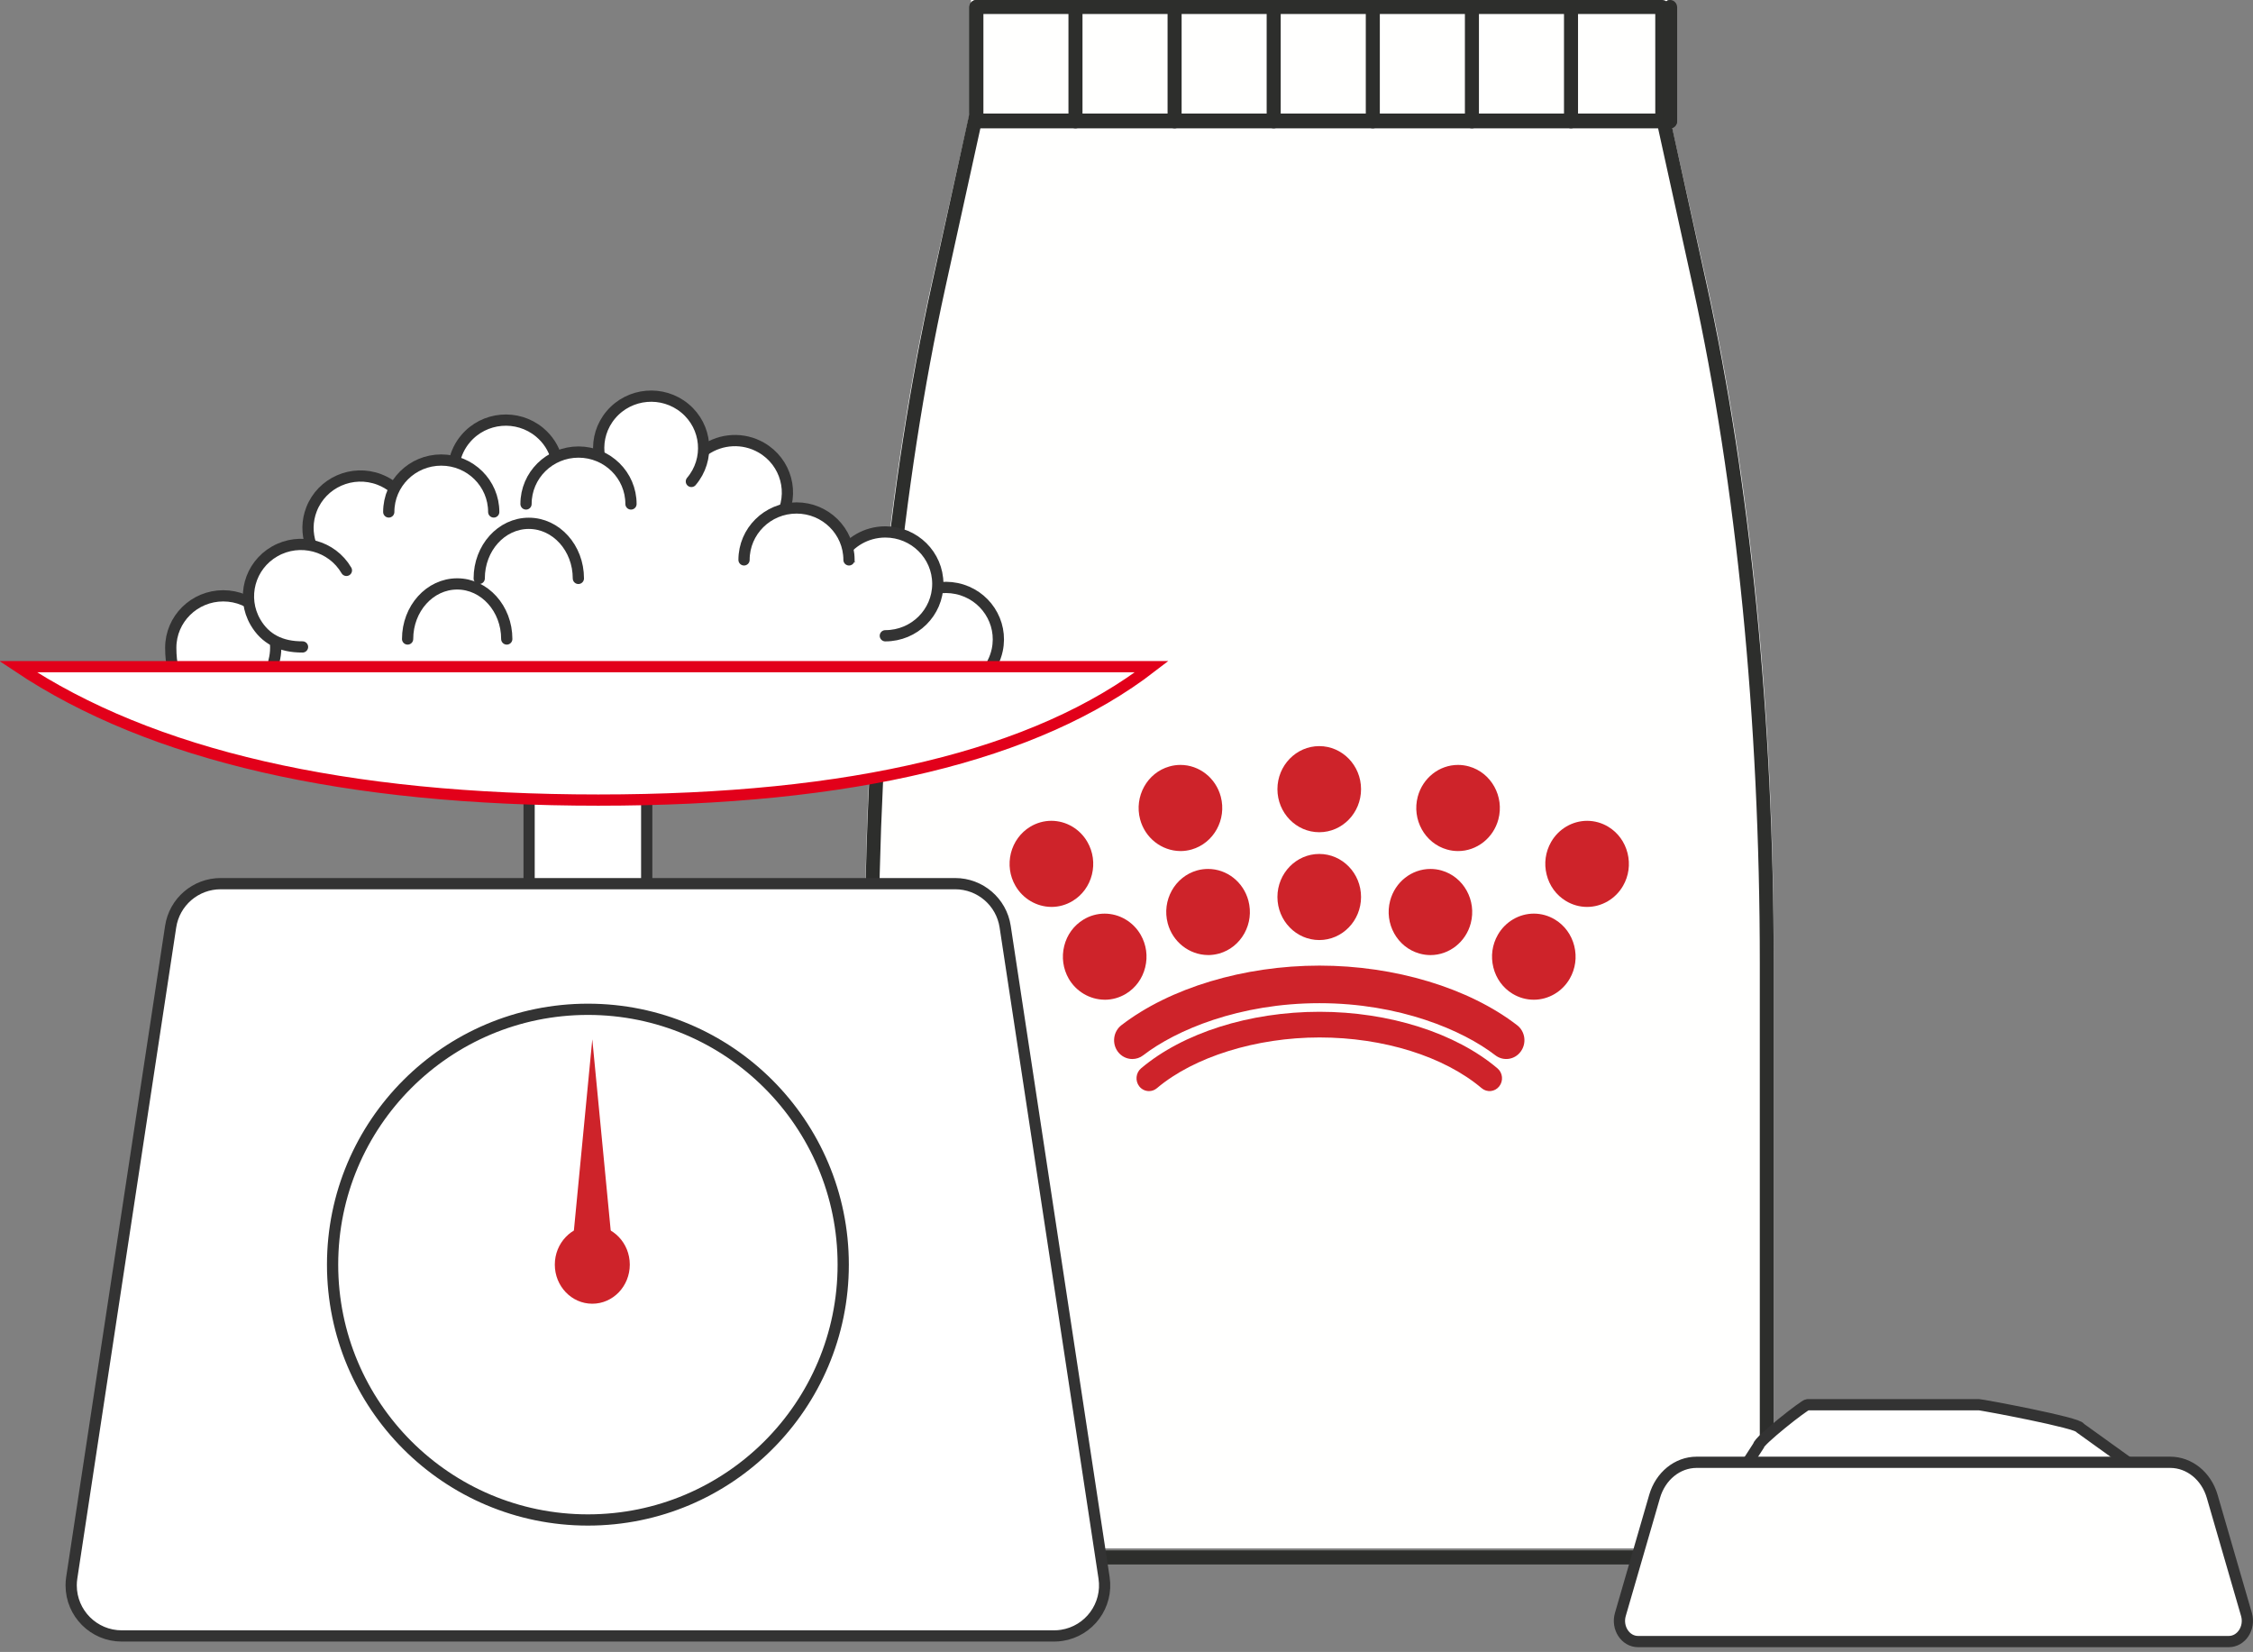
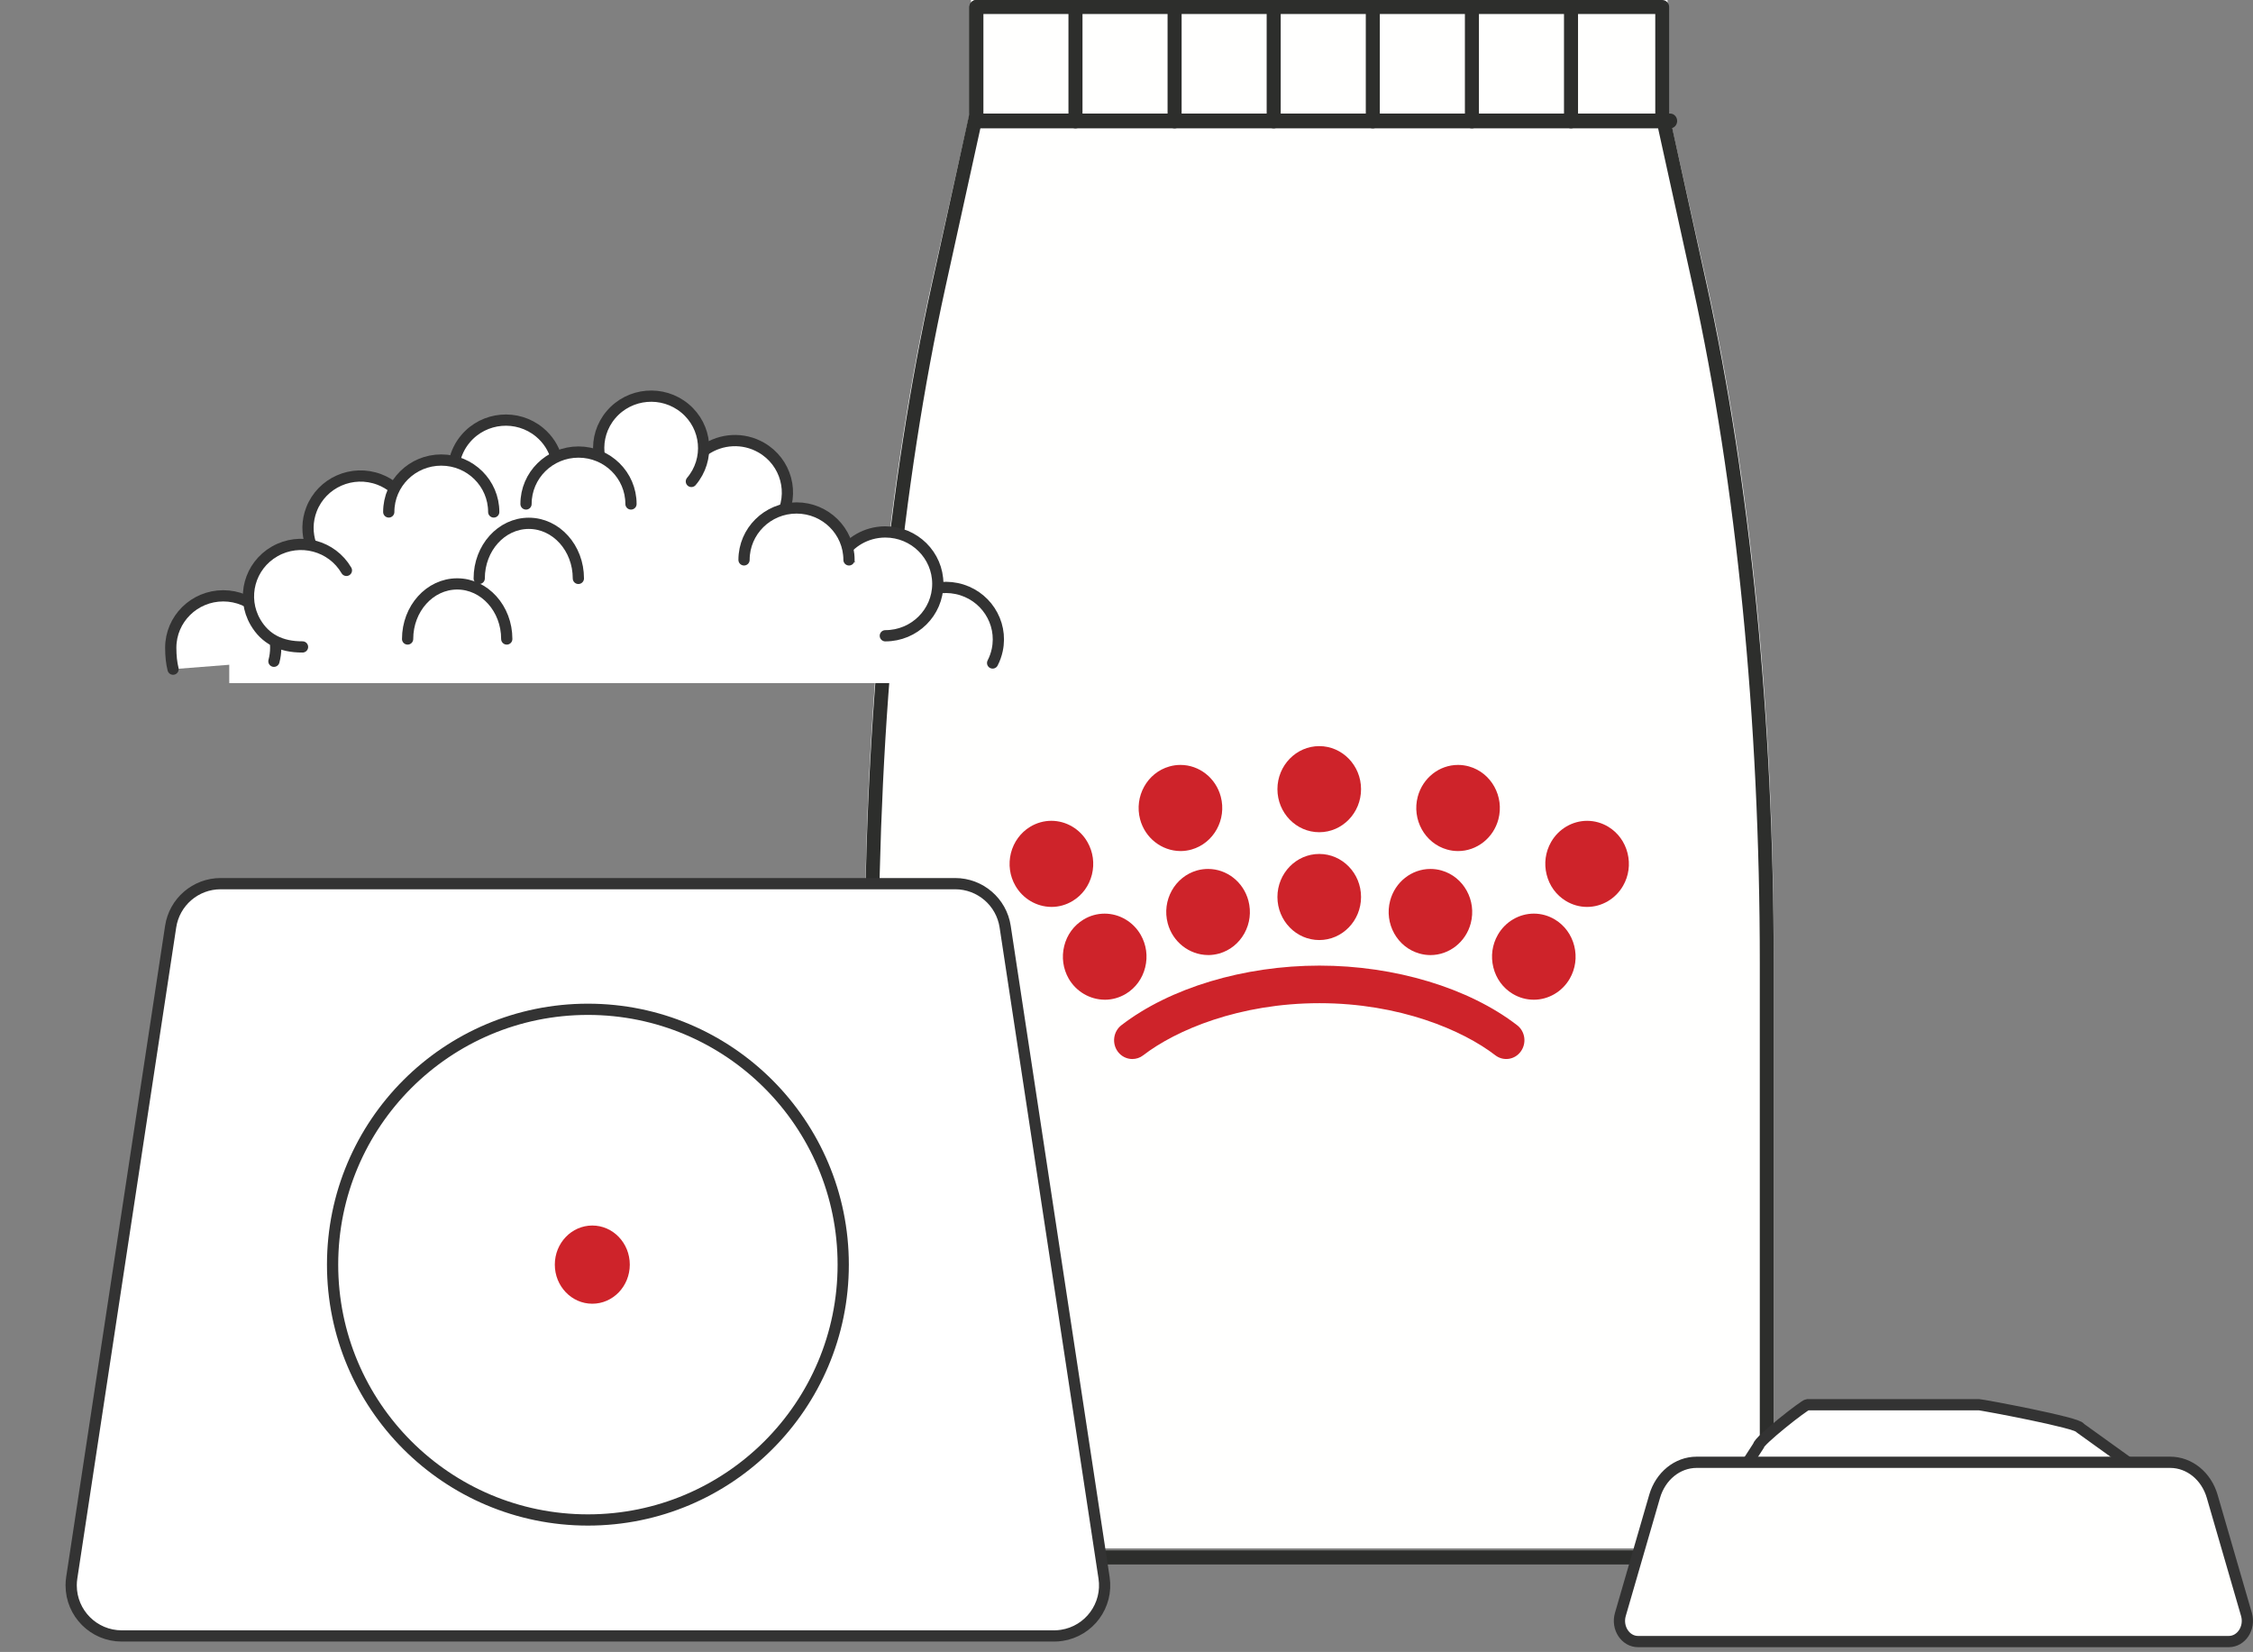
<svg xmlns="http://www.w3.org/2000/svg" version="1.1" viewBox="0 0 401 294" height="294px" width="401px">
  <rect x="0" y="0" width="401" height="294" fill="#808080" stroke="none" />
  <title>Group 4 Copy 2</title>
  <g fill-rule="evenodd" fill="none" stroke-width="1" stroke="none" id="DPT_Landing-page/Banner-on-product-Details">
    <g transform="translate(-807, -1973)" id="Desktop-MVP00-Landing-|-English">
      <g transform="translate(185, 1973)" id="Group-4">
        <g transform="translate(622, 0)" id="Group-4-Copy-2">
          <g transform="translate(153.922, 0)" id="Dry-Food">
            <path fill="#FFFFFE" id="Fill-3" d="M149.664,49.501 L142.872,19.124 L142.872,0 L18.895,0 L18.895,19.124 L12.103,49.501 C4.228,84.71 0,126.787 0,169.924 L0,275.576 L161.765,275.576 L161.765,169.927 C161.765,126.787 157.535,84.71 149.664,49.501" />
            <path fill="#2D2E2C" id="Fill-4" d="M148.616,50.815 L149.819,50.543 L143.16,20.264 L143.16,1.249 C143.16,0.915 143.034,0.602 142.8,0.365 C142.565,0.127 142.256,0 141.927,0 L19.842,0 C19.516,0 19.197,0.132 18.965,0.365 C18.735,0.597 18.607,0.92 18.607,1.249 L18.607,20.246 L11.946,50.543 C4.168,85.912 0,128.118 0,171.394 L0,277.182 C0,277.517 0.128,277.832 0.363,278.067 C0.595,278.301 0.907,278.431 1.235,278.431 L160.532,278.431 C160.86,278.431 161.172,278.301 161.404,278.064 C161.636,277.829 161.765,277.517 161.765,277.182 L161.765,171.396 C161.765,128.118 157.594,85.912 149.819,50.543 L148.616,50.815 L147.407,51.085 C155.136,86.229 159.296,128.283 159.296,171.396 L159.296,275.932 L2.468,275.932 L2.468,171.394 C2.468,128.283 6.626,86.229 14.357,51.085 L21.045,20.671 L21.075,20.398 L21.075,2.496 L140.69,2.496 L140.692,20.398 L140.719,20.671 L147.407,51.085 L148.616,50.815" />
            <g fill="#CE232A" transform="translate(25.768, 132.79)" id="RC-Crown">
              <path id="Fill-5" d="M21.844,55.688 C20.858,55.688 19.885,55.224 19.248,54.354 C18.174,52.871 18.468,50.777 19.9,49.671 C28.514,43.031 41.696,39.063 55.16,39.063 L55.163,39.063 C68.577,39.063 81.726,43.031 90.335,49.671 C91.774,50.777 92.063,52.869 90.984,54.349 C89.922,55.823 87.887,56.126 86.451,55.02 C80.637,50.536 69.367,45.75 55.163,45.75 L55.16,45.75 C40.894,45.75 29.603,50.536 23.789,55.022 C23.208,55.473 22.526,55.688 21.844,55.688" />
-               <path id="Fill-6" d="M24.811,61.398 C24.172,61.398 23.533,61.113 23.092,60.563 C22.322,59.589 22.456,58.148 23.402,57.347 C30.851,51.044 42.722,47.281 55.165,47.281 C67.55,47.281 79.387,51.042 86.833,57.347 C87.782,58.143 87.925,59.586 87.143,60.563 C86.368,61.538 84.967,61.678 84.021,60.877 C77.336,55.224 66.551,51.85 55.165,51.85 C43.895,51.85 32.8,55.307 26.222,60.879 C25.809,61.229 25.309,61.398 24.811,61.398" />
              <path id="Fill-7" d="M7.429,13.292 C6.109,13.292 4.805,13.663 3.658,14.36 C1.953,15.399 0.735,17.068 0.234,19.051 C-0.254,21.036 0.023,23.096 1.039,24.853 C2.358,27.15 4.798,28.593 7.412,28.616 L7.46,28.619 C8.788,28.619 10.094,28.248 11.238,27.549 C12.946,26.51 14.159,24.843 14.655,22.863 C15.148,20.883 14.863,18.818 13.85,17.058 C12.521,14.736 10.058,13.292 7.429,13.292" />
              <path id="Fill-8" d="M55.12,19.191 C51.014,19.191 47.673,22.627 47.673,26.849 C47.673,31.076 51.014,34.515 55.12,34.515 C59.221,34.515 62.556,31.076 62.556,26.849 C62.556,22.627 59.221,19.191 55.12,19.191" />
              <path id="Fill-9" d="M55.12,0 C51.014,0 47.673,3.439 47.673,7.661 C47.673,11.885 51.014,15.324 55.12,15.324 C59.221,15.324 62.556,11.885 62.556,7.661 C62.556,3.439 59.221,0 55.12,0" />
              <path id="Fill-10" d="M35.331,21.86 C34.67,21.86 34.003,21.948 33.364,22.127 C29.402,23.249 27.062,27.471 28.149,31.542 C29.022,34.831 31.96,37.145 35.294,37.184 L35.462,37.187 C36.083,37.174 36.697,37.081 37.299,36.915 C39.213,36.376 40.805,35.098 41.794,33.32 C42.778,31.54 43.029,29.479 42.506,27.505 C41.618,24.177 38.672,21.86 35.331,21.86" />
              <path id="Fill-11" d="M16.911,29.814 C15.588,29.814 14.282,30.179 13.143,30.879 C11.432,31.918 10.217,33.585 9.724,35.567 C9.231,37.555 9.515,39.618 10.521,41.38 C11.842,43.671 14.28,45.109 16.899,45.133 L16.941,45.138 C18.275,45.138 19.57,44.767 20.722,44.073 C22.431,43.034 23.646,41.365 24.136,39.379 C24.632,37.399 24.343,35.339 23.336,33.579 C21.998,31.257 19.543,29.814 16.911,29.814" />
              <path id="Fill-12" d="M76.866,22.13 C76.224,21.948 75.57,21.86 74.906,21.86 C71.565,21.86 68.617,24.18 67.734,27.505 C66.652,31.579 68.987,35.798 72.944,36.912 C73.585,37.096 74.252,37.19 74.911,37.19 C78.244,37.19 81.203,34.867 82.078,31.545 C83.16,27.468 80.823,23.244 76.866,22.13" />
              <path id="Fill-13" d="M81.779,3.618 C81.138,3.439 80.486,3.346 79.817,3.346 C76.476,3.346 73.535,5.668 72.65,8.99 C71.565,13.064 73.907,17.286 77.86,18.403 C78.504,18.587 79.163,18.678 79.822,18.678 C83.16,18.678 86.116,16.353 86.997,13.036 C88.081,8.957 85.739,4.735 81.779,3.618" />
              <path id="Fill-14" d="M97.09,30.879 C95.945,30.179 94.639,29.811 93.316,29.811 C90.692,29.811 88.239,31.255 86.906,33.577 C85.895,35.337 85.611,37.399 86.104,39.382 C86.592,41.365 87.809,43.031 89.515,44.07 C90.667,44.767 91.97,45.135 93.301,45.135 C95.917,45.135 98.375,43.697 99.706,41.378 C100.72,39.618 100.999,37.552 100.506,35.57 C100.011,33.585 98.795,31.916 97.09,30.879" />
              <path id="Fill-15" d="M109.99,19.051 C109.497,17.068 108.28,15.399 106.572,14.36 C105.424,13.663 104.119,13.295 102.795,13.295 C100.179,13.295 97.724,14.733 96.388,17.055 C95.377,18.82 95.087,20.883 95.588,22.863 C96.078,24.843 97.291,26.51 99.002,27.549 C100.146,28.248 101.457,28.619 102.783,28.619 C105.404,28.619 107.86,27.181 109.195,24.853 C110.204,23.096 110.486,21.036 109.99,19.051" />
              <path id="Fill-16" d="M30.421,18.678 C31.085,18.678 31.746,18.582 32.385,18.403 C36.333,17.283 38.672,13.064 37.59,8.993 C36.712,5.668 33.759,3.346 30.413,3.346 C29.756,3.346 29.09,3.436 28.451,3.62 C24.489,4.735 22.149,8.957 23.233,13.036 C24.109,16.325 27.042,18.641 30.378,18.675 L30.421,18.678" />
            </g>
            <g fill="#2D2E2C" transform="translate(18.61, 0)" id="haut">
              <path id="Fill-17" d="M0,1.319 L0,21.527 C0,22.255 0.557,22.846 1.249,22.846 C1.937,22.846 2.499,22.255 2.499,21.527 L2.499,1.319 C2.499,0.588 1.937,0 1.249,0 C0.557,0 0,0.588 0,1.319" />
              <path id="Fill-18" d="M17.637,1.319 L17.637,21.527 C17.637,22.255 18.197,22.846 18.887,22.846 C19.576,22.846 20.136,22.255 20.136,21.527 L20.136,1.319 C20.136,0.588 19.576,0 18.887,0 C18.197,0 17.637,0.588 17.637,1.319" />
              <path id="Fill-19" d="M35.279,1.319 L35.279,21.527 C35.279,22.255 35.836,22.846 36.529,22.846 C37.216,22.846 37.778,22.255 37.778,21.527 L37.778,1.319 C37.778,0.588 37.216,0 36.529,0 C35.836,0 35.279,0.588 35.279,1.319" />
              <path id="Fill-20" d="M52.916,1.319 L52.916,21.527 C52.916,22.255 53.476,22.846 54.166,22.846 C54.855,22.846 55.415,22.255 55.415,21.527 L55.415,1.319 C55.415,0.588 54.855,0 54.166,0 C53.476,0 52.916,0.588 52.916,1.319" />
              <path id="Fill-21" d="M70.558,1.319 L70.558,21.527 C70.558,22.255 71.118,22.846 71.808,22.846 C72.495,22.846 73.057,22.255 73.057,21.527 L73.057,1.319 C73.057,0.588 72.495,0 71.808,0 C71.118,0 70.558,0.588 70.558,1.319" />
              <path id="Fill-22" d="M88.198,1.319 L88.198,21.527 C88.198,22.255 88.755,22.846 89.447,22.846 C90.135,22.846 90.697,22.255 90.697,21.527 L90.697,1.319 C90.697,0.588 90.135,0 89.447,0 C88.755,0 88.198,0.588 88.198,1.319" />
              <path id="Fill-23" d="M105.835,1.319 L105.835,21.527 C105.835,22.255 106.395,22.846 107.085,22.846 C107.774,22.846 108.334,22.255 108.334,21.527 L108.334,1.319 C108.334,0.588 107.774,0 107.085,0 C106.395,0 105.835,0.588 105.835,1.319" />
              <path id="Fill-25" d="M124.727,20.208 L1.249,20.208 C0.557,20.208 0,20.799 0,21.527 C0,22.255 0.557,22.846 1.249,22.846 L124.727,22.846 C125.414,22.846 125.976,22.255 125.976,21.527 C125.976,20.799 125.414,20.208 124.727,20.208" />
-               <path id="Fill-24" d="M123.477,1.319 L123.477,21.527 C123.477,22.255 124.034,22.846 124.727,22.846 C125.414,22.846 125.976,22.255 125.976,21.527 L125.976,1.319 C125.976,0.588 125.414,0 124.727,0 C124.034,0 123.477,0.588 123.477,1.319" />
            </g>
          </g>
          <g fill="#FFFFFF" transform="translate(30.392, 66.656)" id="Group-7">
            <path id="Path-5" d="M10.413,47.621 L10.413,54.913 L138.941,54.913 L143.526,44.827 L126.25,35.477 C115.354,30.501 109.906,28.014 109.906,28.014 C109.906,28.014 104.458,17.352 104.458,17.352 C104.458,17.352 102.244,15.731 96.901,14.189 C94.839,13.594 90.7,12.727 84.482,11.588 L70.862,20.612 C70.003,18.066 68.744,16.269 67.087,15.22 C65.429,14.171 63.306,13.827 60.716,14.189 C57.258,13.552 54.453,13.895 52.301,15.22 C50.149,16.545 48.467,18.963 47.254,22.475 L33.483,20.612 C29.298,25.093 26.667,28.081 25.588,29.577 C22.512,33.844 22.739,35.513 22.739,35.513 C22.739,35.513 18.63,39.549 10.413,47.621 Z" />
            <g stroke-width="2" stroke-linecap="round" stroke="#333333" transform="translate(0, 0)" id="Group-6">
              <path transform="translate(138.674, 43.776) rotate(12) translate(-138.674, -43.776)" id="Oval" d="M147.686,49.591 C147.896,48.823 148.009,48.016 148.011,47.184 C148.022,42.079 143.851,37.949 138.695,37.96 C133.538,37.972 129.349,42.12 129.337,47.225" />
              <path id="Oval-Copy-11" d="M18.363,51.031 C18.571,50.264 18.682,49.458 18.682,48.626 C18.682,43.523 14.5,39.386 9.341,39.386 C4.182,39.386 0,43.523 0,48.626 C0,50.075 0.137,51.345 0.411,52.437" />
              <path id="Oval-Copy" d="M127.183,46.494 C132.342,46.494 136.524,42.357 136.524,37.254 C136.524,32.151 132.342,28.014 127.183,28.014 C126.312,28.014 125.469,28.132 124.669,28.352 C123.143,28.773 121.775,29.567 120.671,30.629" />
              <path transform="translate(85.507, 13.088) rotate(-50) translate(-85.507, -13.088)" id="Oval-Copy-4" d="M85.557,22.387 C90.683,22.414 94.816,18.273 94.789,13.137 C94.761,8.002 90.583,3.816 85.457,3.788 C80.331,3.761 76.198,7.902 76.225,13.038" />
              <path transform="translate(59.67, 14.191) rotate(-50) translate(-59.67, -14.191)" id="Oval-Copy-7" d="M64.925,21.482 C65.935,19.995 66.521,18.193 66.51,16.249 C66.483,11.113 62.305,6.928 57.179,6.9 C55.605,6.892 54.125,7.276 52.83,7.962" />
              <path transform="translate(31.46, 24.634) rotate(-69) translate(-31.46, -24.634)" id="Oval-Copy-9" d="M38.549,30.848 C38.877,29.889 39.054,28.857 39.05,27.783 C39.031,22.631 34.873,18.44 29.763,18.421 C27.52,18.413 25.466,19.21 23.869,20.543" />
              <path transform="translate(103.136, 17.193) rotate(30) translate(-103.136, -17.193)" id="Oval-Copy-3" d="M111.999,21.804 C112.023,16.687 107.872,12.558 102.727,12.582 C99.002,12.6 95.777,14.79 94.272,17.939" />
              <path id="Oval-Copy-8" d="M57.484,24.46 C57.484,19.357 53.302,15.22 48.143,15.22 C42.984,15.22 38.801,19.357 38.801,24.46" />
              <path id="Oval-Copy-2" d="M120.716,32.989 C120.716,27.886 116.534,23.749 111.375,23.749 C106.216,23.749 102.034,27.886 102.034,32.989" />
              <path id="Oval-Copy-6" d="M81.914,23.038 C81.914,17.935 77.732,13.798 72.573,13.798 C67.414,13.798 63.232,17.935 63.232,23.038" />
              <path transform="translate(22.841, 38.902) rotate(-30) translate(-22.841, -38.902)" id="Oval-Copy-10" d="M32.157,39.611 C32.132,34.494 27.942,30.326 22.797,30.302 C17.652,30.277 13.501,34.406 13.525,39.523 C13.541,42.934 15.227,45.594 18.581,47.503" />
            </g>
          </g>
          <path stroke-linecap="round" fill="#FFFFFF" stroke-width="2" stroke="#333333" id="Oval-Copy-6" d="M90.196,113.725 C90.196,108.311 86.246,103.922 81.373,103.922 C76.499,103.922 72.549,108.311 72.549,113.725" />
          <path stroke-linecap="round" stroke-width="2" stroke="#333333" id="Oval-Copy-12" d="M102.941,102.941 C102.941,97.527 98.991,93.137 94.118,93.137 C89.245,93.137 85.294,97.527 85.294,102.941" />
          <g transform="translate(0, 117.647)" id="Group-26">
-             <rect height="28.039" width="20.934" y="18.165" x="94.171" fill="#FFFFFF" stroke-width="2" stroke="#333333" id="Rectangle" />
            <g transform="translate(10.034, 38.621)" id="Group-24">
              <path fill="#FFFFFF" stroke-width="2" stroke="#333333" id="Rectangle" d="M159.972,1 C162.197,1 164.254,1.813 165.839,3.175 C167.424,4.537 168.536,6.449 168.87,8.648 L186.473,124.537 C186.846,126.994 186.188,129.37 184.823,131.225 C183.457,133.08 181.384,134.413 178.927,134.787 C178.48,134.855 178.028,134.889 177.575,134.889 L11.634,134.889 C9.148,134.889 6.898,133.881 5.27,132.253 C3.641,130.624 2.634,128.374 2.634,125.889 C2.634,125.436 2.668,124.985 2.736,124.537 L20.339,8.648 C20.673,6.449 21.785,4.537 23.37,3.175 C24.955,1.813 27.012,1 29.237,1 Z" />
              <ellipse ry="45.443" rx="45.442" cy="68.804" cx="94.604" fill="#FFFFFF" stroke-width="2" stroke="#333333" id="Oval" />
              <g fill="#CE232A" transform="translate(88.715, 28.703)" id="Group-Copy-3">
-                 <path id="Fill-171-Copy" d="M6.671,0 L10,34.57 C10.126,35.883 8.739,37.021 6.9,37.111 C5.062,37.201 3.47,36.21 3.343,34.897 C3.333,34.791 3.334,34.674 3.343,34.57 L6.671,0" />
                <path id="Fill-169-Copy" d="M0,40.099 C0,36.256 2.987,33.14 6.672,33.14 C10.356,33.14 13.344,36.256 13.344,40.099 C13.344,43.943 10.356,47.058 6.672,47.058 C2.987,47.058 0,43.943 0,40.099" />
              </g>
            </g>
-             <path fill="#FFFFFF" stroke-width="2" stroke="#E2001A" id="Path-4" d="M205.002,1 C184.432,16.873 151.575,24.747 106.491,24.747 C61.4,24.747 26.96,16.859 3.203,1 Z" />
          </g>
          <g stroke-width="2" stroke="#333333" transform="translate(344.118, 271.078) scale(-1, 1) translate(-344.118, -271.078)translate(288.235, 250)" id="Group-27">
            <g id="Group-23">
              <path fill="#FFFFFF" id="Fill-173-Copy-2" d="M93.915,17.976 L87.023,7.319 C87.021,6.447 78.807,0.003 78.312,0 L47.799,0 C47.305,0.002 29.783,3.26 29.782,4.133 L17.269,13.128 C17.271,14.001 29.288,13.417 29.782,13.42 L93.915,13.128 C94.41,13.126 93.913,18.849 93.915,17.976 Z" />
              <g fill="#FFFFFE" transform="translate(0, 10.251)" id="Group-2-Copy">
                <path id="Fill-64" d="M3.315,31.906 C1.065,31.906 -0.528,29.465 0.163,27.079 L6.262,6.06 C7.31,2.447 10.327,0 13.735,0 L98.034,0 C101.437,0 104.456,2.447 105.504,6.06 L111.601,27.079 C112.294,29.465 110.699,31.906 108.454,31.906 L3.315,31.906 Z" />
              </g>
            </g>
          </g>
        </g>
      </g>
    </g>
  </g>
</svg>